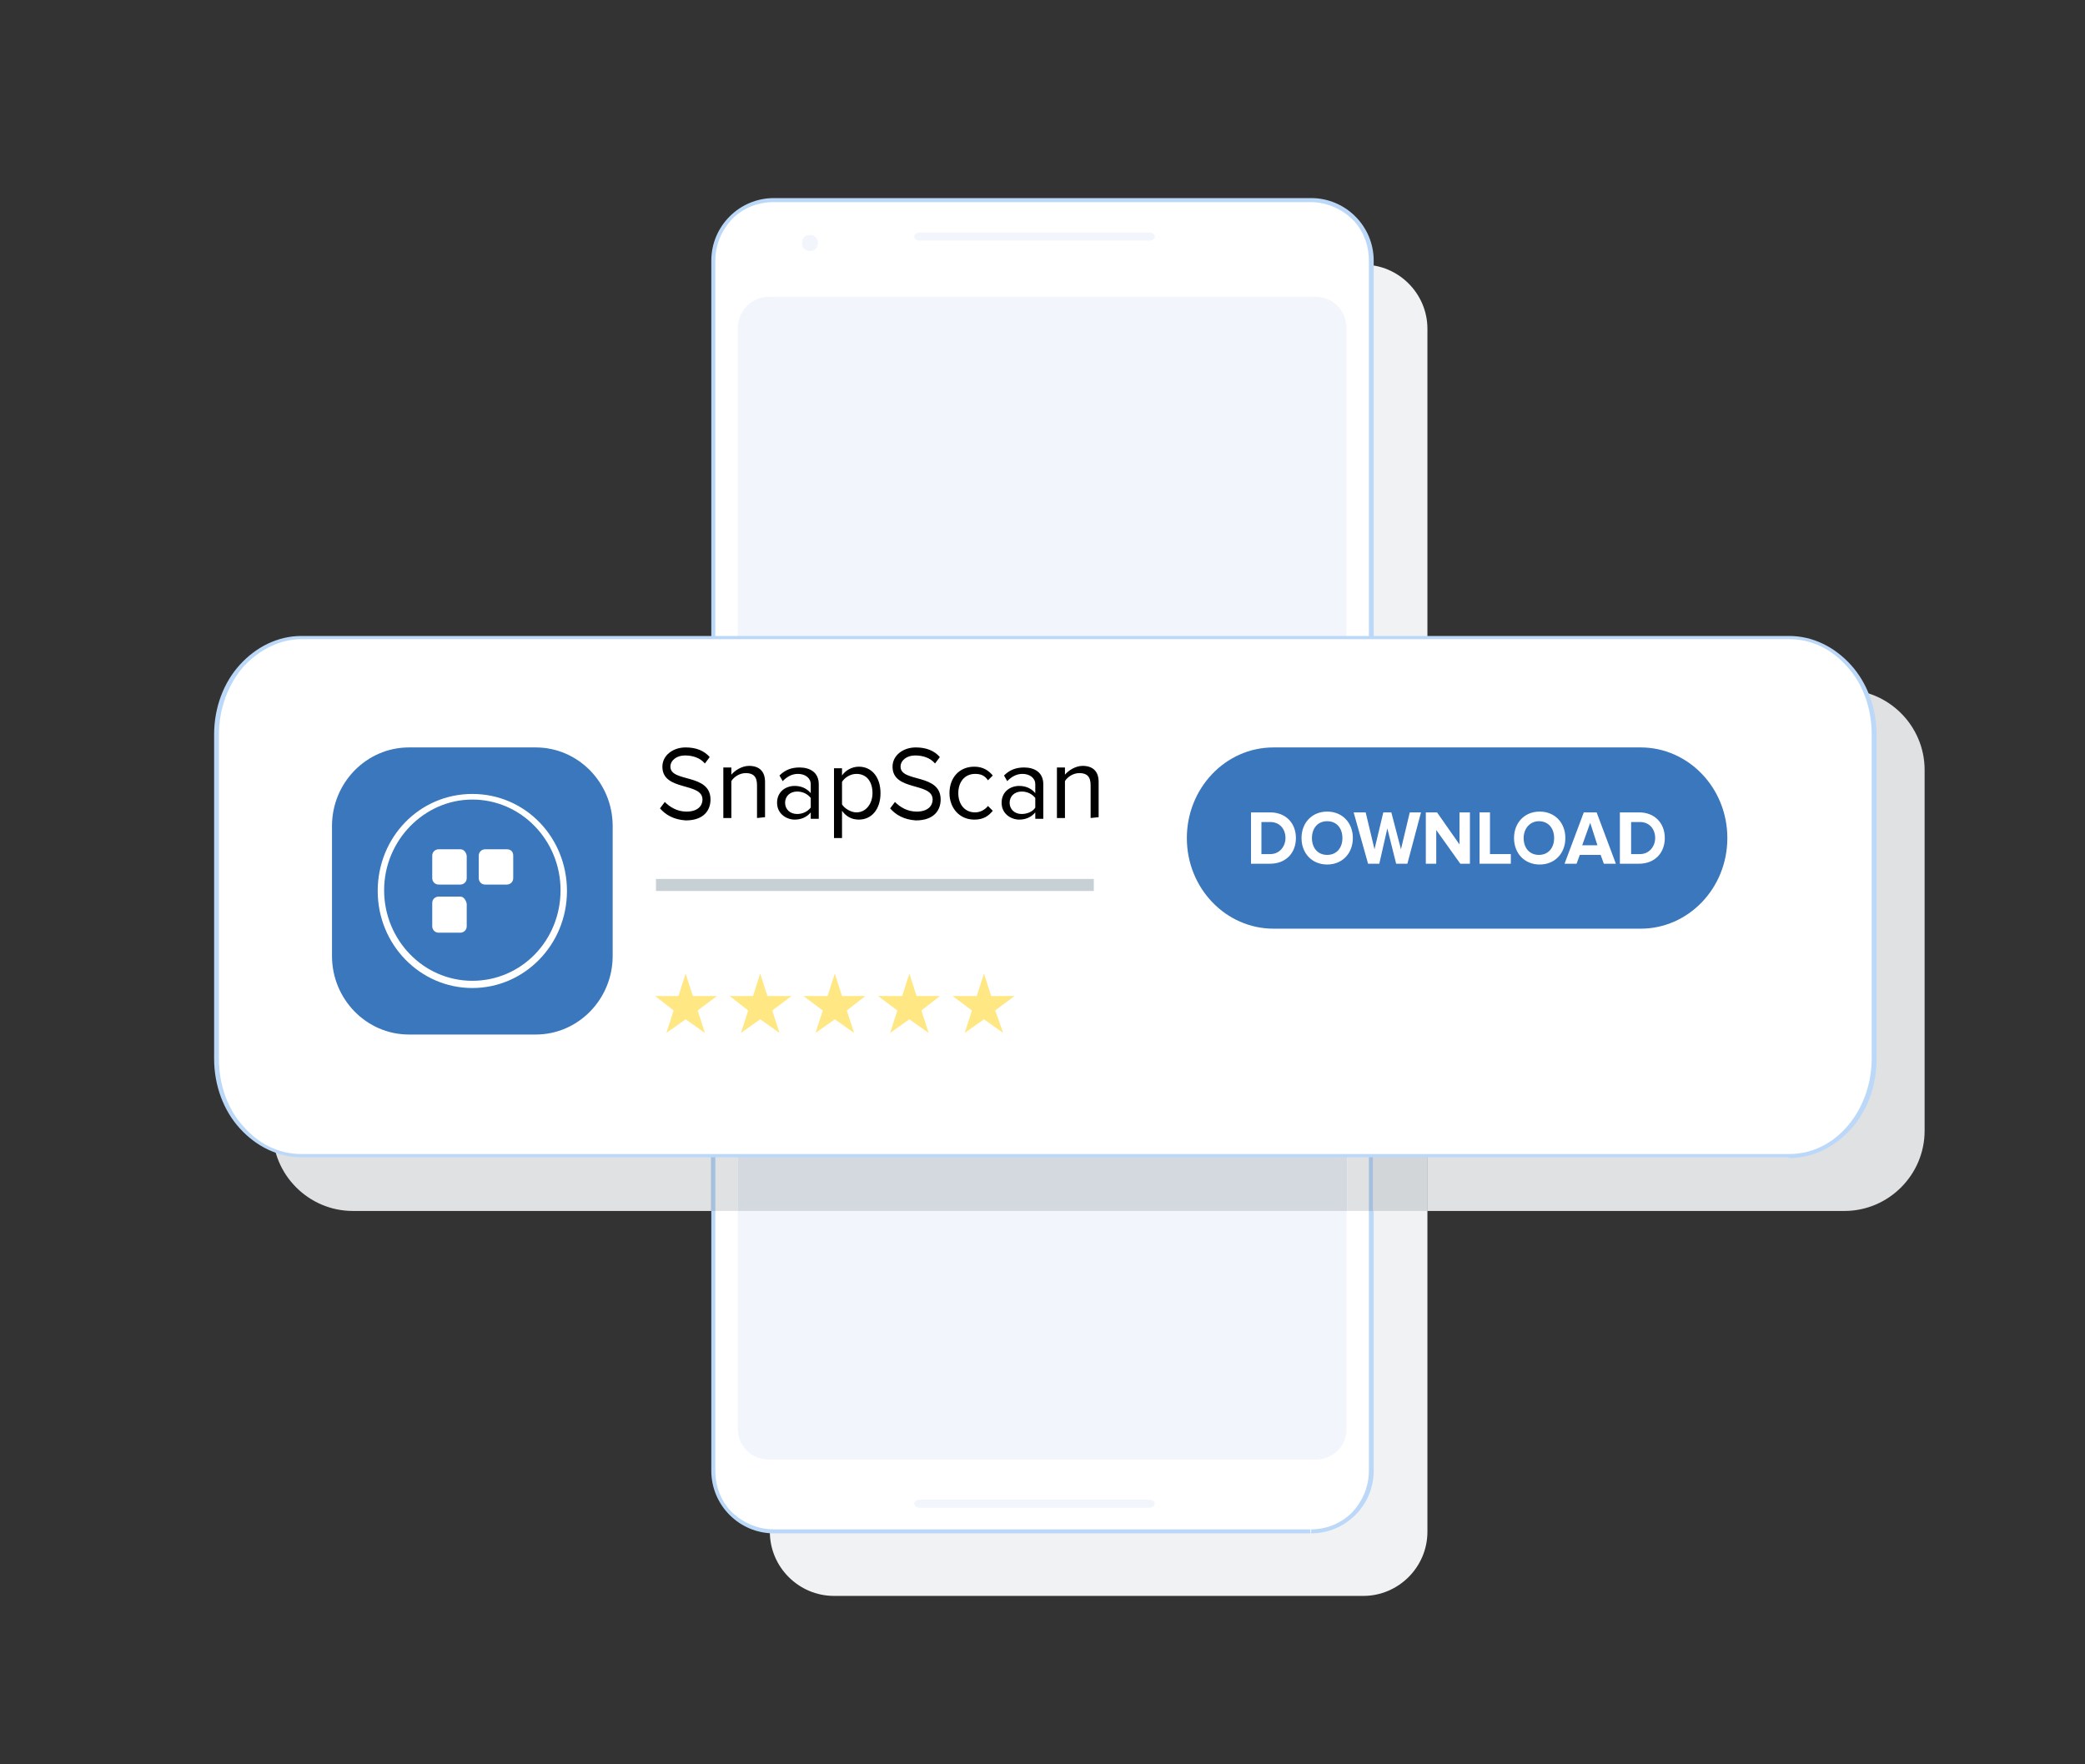
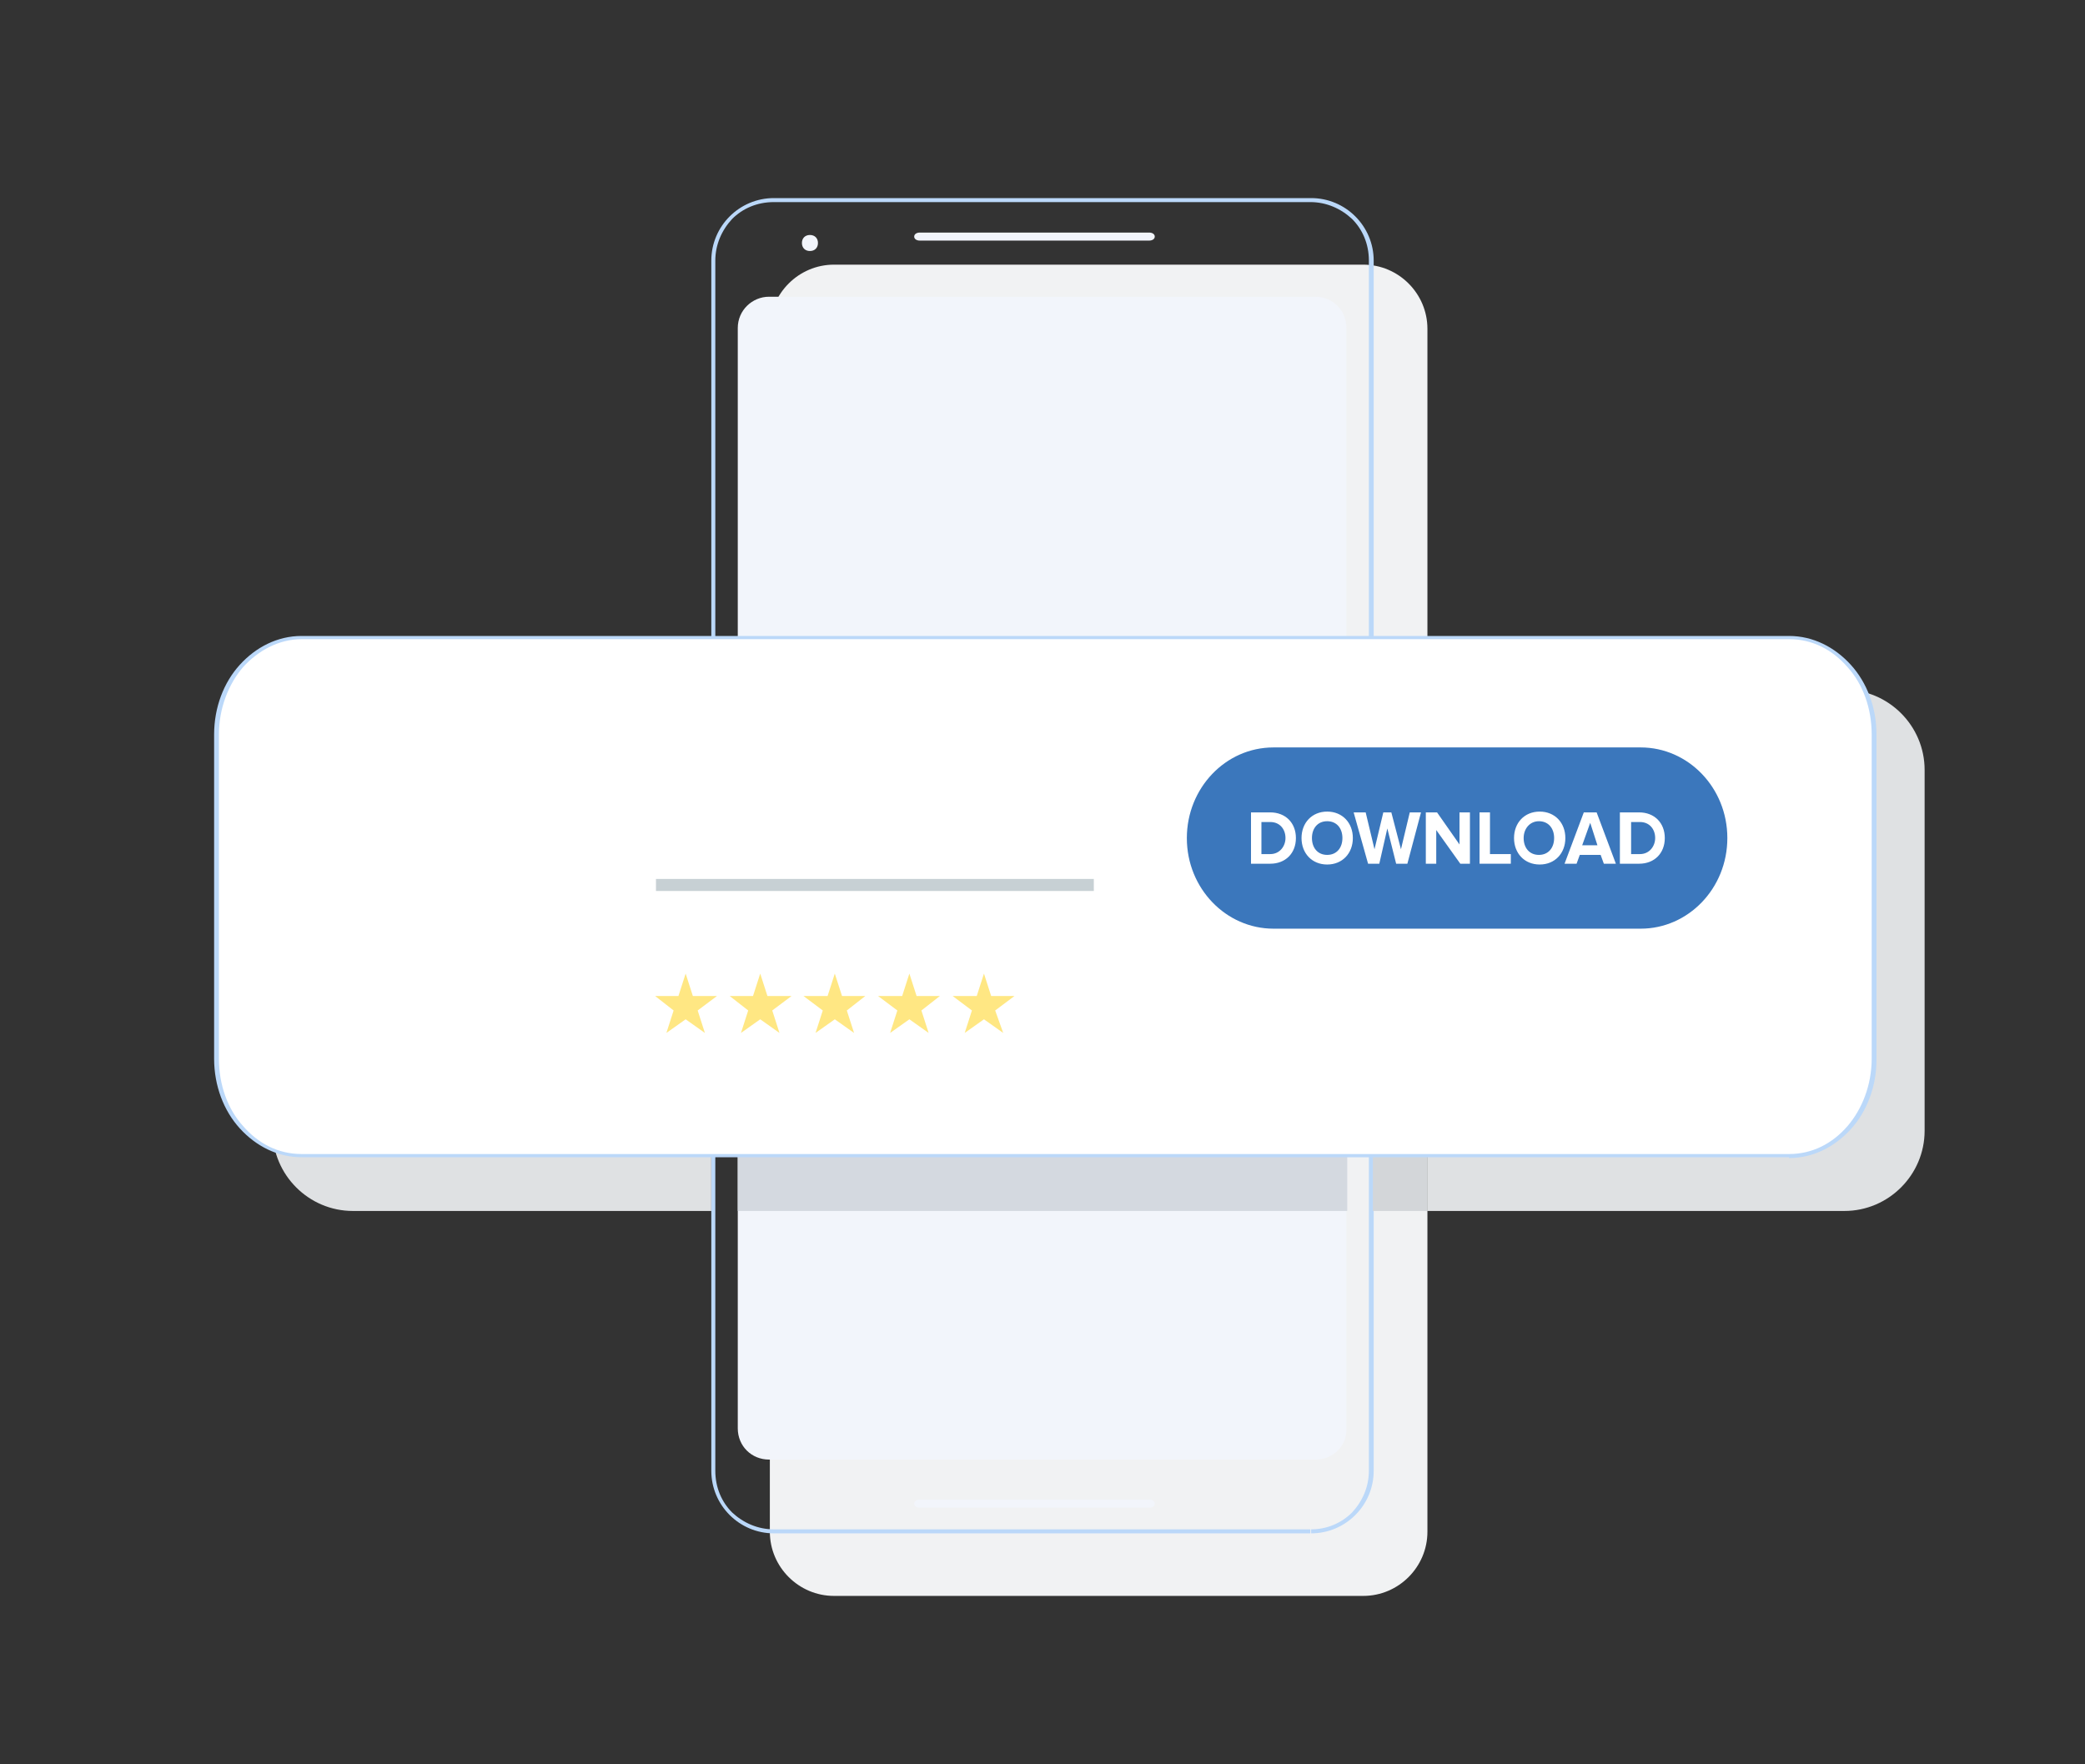
<svg xmlns="http://www.w3.org/2000/svg" version="1.1" id="Layer_1" x="0px" y="0px" viewBox="0 0 260 220" style="enable-background:new 0 0 260 220;" xml:space="preserve">
  <rect x="0" y="0" width="260" height="220" fill="#333333" stroke="none" />
  <style type="text/css">
	.st0{fill-rule:evenodd;clip-rule:evenodd;fill:#F1F2F3;}
	.st1{fill:#FFFFFF;}
	.st2{fill:#BBD8F9;}
	.st3{fill-rule:evenodd;clip-rule:evenodd;fill:#F2F5FB;}
	.st4{fill:#DFE1E3;}
	.st5{fill:#D3D6D9;}
	.st6{fill:#A5C0DE;}
	.st7{fill:#D4D9E0;}
	.st8{fill-rule:evenodd;clip-rule:evenodd;fill:#FFFFFF;}
	.st9{fill-rule:evenodd;clip-rule:evenodd;fill:#3B77BC;}
	.st10{fill-rule:evenodd;clip-rule:evenodd;}
	.st11{fill-rule:evenodd;clip-rule:evenodd;fill:#FFE783;}
	.st12{fill:#C7D0D4;}
</style>
  <g>
    <path class="st0" d="M104,33h66c4.4,0,8,3.6,8,8v150c0,4.4-3.6,8-8,8h-66c-4.4,0-8-3.6-8-8V41C96,36.6,99.6,33,104,33" />
-     <path class="st1" d="M163.5,191h-67c-4.2,0-7.5-3.4-7.5-7.5v-151c0-4.2,3.4-7.5,7.5-7.5h66.9c4.2,0,7.5,3.4,7.5,7.5v150.9   C171,187.6,167.6,191,163.5,191" />
    <path class="st2" d="M163.5,190.7h-67c-2,0-3.8-0.8-5.2-2.1c-1.3-1.3-2.1-3.1-2.1-5.2V32.5c0-2,0.8-3.8,2.1-5.2   c1.3-1.3,3.1-2.1,5.2-2.1h66.9c2,0,3.8,0.8,5.2,2.1c1.3,1.3,2.1,3.1,2.1,5.2v150.9c0,2-0.8,3.8-2.1,5.2   C167.3,189.9,165.5,190.7,163.5,190.7v0.5c4.3,0,7.8-3.5,7.8-7.8V32.5c0-4.3-3.5-7.8-7.8-7.8h-67c-4.3,0-7.8,3.5-7.8,7.8v150.9   c0,4.3,3.5,7.8,7.8,7.8h66.9v-0.5" />
    <path class="st3" d="M164.1,182H95.9c-2.2,0-3.9-1.7-3.9-3.9V40.9c0-2.2,1.8-3.9,3.9-3.9H164c2.2,0,3.9,1.7,3.9,3.9v137.2   C168,180.3,166.2,182,164.1,182 M102,30.3c0,0.6-0.4,1-1,1s-1-0.4-1-1s0.4-1,1-1S102,29.7,102,30.3 M143.3,30h-28.6   c-0.4,0-0.7-0.2-0.7-0.5s0.3-0.5,0.7-0.5h28.6c0.4,0,0.7,0.2,0.7,0.5S143.7,30,143.3,30 M143.3,188h-28.6c-0.4,0-0.7-0.2-0.7-0.5   s0.3-0.5,0.7-0.5h28.6c0.4,0,0.7,0.2,0.7,0.5S143.7,188,143.3,188" />
    <path class="st4" d="M88.7,86H44c-5.5,0-10,4.5-10,10v45c0,5.5,4.5,10,10,10h44.7V86 M230,86h-52v65h52c5.5,0,10-4.5,10-10V96   C240,90.5,235.5,86,230,86" />
    <polyline class="st5" points="178,86 171.2,86 171.2,151 178,151 178,86  " />
-     <path class="st4" d="M92,86h-2.8v65H92V86 M170.7,86H168v65h2.8V86" />
-     <path class="st6" d="M89.2,86h-0.5v65h0.5V86 M171.2,86h-0.5v65h0.5V86" />
    <polyline class="st7" points="168,86 92,86 92,151 168,151 168,86  " />
    <path class="st8" d="M223.1,144.2H37.6c-5.9,0-10.6-5.4-10.6-12.1V91.6c0-6.7,4.8-12.1,10.6-12.1h185.5c5.9,0,10.6,5.4,10.6,12.1   V132C233.7,138.8,229,144.2,223.1,144.2" />
    <path class="st2" d="M223.1,143.9H37.6c-2.9,0-5.4-1.3-7.3-3.5c-1.9-2.1-3-5.1-3-8.4V91.6c0-3.3,1.2-6.3,3-8.4   c1.9-2.1,4.5-3.5,7.3-3.5h185.5c2.9,0,5.4,1.3,7.3,3.5c1.9,2.1,3,5.1,3,8.4V132c0,3.3-1.2,6.3-3,8.4   C228.5,142.6,226,143.9,223.1,143.9v0.5c3,0,5.7-1.4,7.7-3.6c2-2.2,3.2-5.3,3.2-8.7V91.6c0-3.4-1.2-6.5-3.2-8.7s-4.7-3.6-7.7-3.6   H37.6c-3,0-5.7,1.4-7.7,3.6s-3.2,5.3-3.2,8.7V132c0,3.4,1.2,6.5,3.2,8.7s4.7,3.6,7.7,3.6h185.5V143.9L223.1,143.9z" />
    <path class="st9" d="M204.6,115.8h-45.8c-5.9,0-10.8-5-10.8-11.3c0-6.2,4.8-11.3,10.8-11.3h45.8c5.9,0,10.8,5,10.8,11.3   C215.4,110.8,210.5,115.8,204.6,115.8" />
    <path class="st8" d="M160.3,104.5c0-1.1-0.7-2-1.9-2h-1.1v4h1.1C159.6,106.5,160.3,105.5,160.3,104.5z M156,107.7v-6.4h2.4   c1.9,0,3.2,1.3,3.2,3.2s-1.3,3.2-3.2,3.2C158.4,107.7,156,107.7,156,107.7z M167.4,104.5c0-1.2-0.7-2.1-1.9-2.1s-1.9,0.9-1.9,2.1   s0.7,2.1,1.9,2.1S167.4,105.7,167.4,104.5 M162.3,104.5c0-1.9,1.3-3.3,3.2-3.3s3.2,1.4,3.2,3.3s-1.3,3.3-3.2,3.3   S162.3,106.4,162.3,104.5" />
    <polygon class="st8" points="174.1,107.7 173,103.3 172,107.7 170.6,107.7 168.8,101.3 170.3,101.3 171.4,105.9 172.5,101.3    173.5,101.3 174.7,105.9 175.8,101.3 177.2,101.3 175.5,107.7  " />
    <polygon class="st8" points="182.1,107.7 179.1,103.5 179.1,107.7 177.8,107.7 177.8,101.3 179.2,101.3 182,105.3 182,101.3    183.3,101.3 183.3,107.7  " />
    <polygon class="st8" points="184.5,107.7 184.5,101.3 185.8,101.3 185.8,106.5 188.4,106.5 188.4,107.7  " />
    <path class="st8" d="M193.8,104.5c0-1.2-0.7-2.1-1.9-2.1c-1.1,0-1.9,0.9-1.9,2.1s0.7,2.1,1.9,2.1S193.8,105.7,193.8,104.5    M188.8,104.5c0-1.9,1.3-3.3,3.2-3.3s3.2,1.4,3.2,3.3s-1.3,3.3-3.2,3.3S188.8,106.4,188.8,104.5 M198.3,102.6l-1,2.8h1.9   L198.3,102.6z M200,107.7l-0.4-1.1H197l-0.4,1.1h-1.5l2.4-6.4h1.6l2.4,6.4H200z M206.4,104.5c0-1.1-0.7-2-1.9-2h-1.1v4h1.1   C205.7,106.5,206.4,105.5,206.4,104.5z M202,107.7v-6.4h2.4c1.9,0,3.2,1.3,3.2,3.2s-1.3,3.2-3.2,3.2   C204.4,107.7,202,107.7,202,107.7z" />
-     <path class="st10" d="M82.3,100.8l0.6-0.8c0.6,0.6,1.5,1.2,2.7,1.2c1.5,0,2-0.8,2-1.5c0-2.2-5-1-5-4.1c0-1.4,1.3-2.4,2.9-2.4   c1.3,0,2.3,0.4,3,1.2l-0.6,0.8c-0.6-0.7-1.5-1-2.5-1s-1.8,0.6-1.8,1.4c0,2,5,0.8,5,4.1c0,1.3-0.8,2.6-3.1,2.6   C84,102.2,83,101.6,82.3,100.8 M94.4,102v-4.1c0-1.1-0.5-1.5-1.4-1.5c-0.8,0-1.5,0.5-1.8,1v4.6h-1v-6.3h1v0.9   c0.4-0.5,1.3-1.1,2.2-1.1c1.3,0,2,0.7,2,2v4.4L94.4,102L94.4,102z M101.1,100.7v-1.2c-0.4-0.5-1-0.8-1.7-0.8   c-0.9,0-1.5,0.6-1.5,1.4s0.6,1.4,1.5,1.4C100.1,101.5,100.7,101.2,101.1,100.7z M101.1,102v-0.7c-0.5,0.6-1.2,0.9-2,0.9   c-1,0-2.2-0.7-2.2-2.1S98,98,99.1,98c0.8,0,1.5,0.3,2,0.9v-1.1c0-0.8-0.7-1.3-1.6-1.3c-0.7,0-1.3,0.3-1.9,0.9l-0.4-0.7   c0.7-0.7,1.5-1,2.5-1c1.3,0,2.4,0.6,2.4,2.1v4.3h-1V102z M108.8,98.9c0-1.4-0.7-2.4-2-2.4c-0.8,0-1.5,0.5-1.8,1v2.8   c0.3,0.5,1.1,1,1.8,1C108,101.3,108.8,100.2,108.8,98.9 M105,101.1v3.4h-1v-8.7h1v0.9c0.4-0.6,1.2-1.1,2.1-1.1   c1.6,0,2.7,1.3,2.7,3.3s-1.1,3.3-2.7,3.3C106.2,102.2,105.5,101.8,105,101.1 M118.4,98.9c0-1.9,1.2-3.3,3.1-3.3   c1.1,0,1.8,0.5,2.3,1.1l-0.6,0.6c-0.4-0.6-0.9-0.8-1.6-0.8c-1.3,0-2.1,1-2.1,2.4s0.8,2.4,2.1,2.4c0.6,0,1.2-0.3,1.6-0.8l0.6,0.6   c-0.5,0.6-1.1,1.1-2.3,1.1C119.6,102.2,118.4,100.7,118.4,98.9 M129.1,100.7v-1.2c-0.4-0.5-1-0.8-1.7-0.8c-0.9,0-1.5,0.6-1.5,1.4   s0.6,1.4,1.5,1.4C128.1,101.5,128.8,101.2,129.1,100.7z M129.1,102v-0.7c-0.5,0.6-1.2,0.9-2,0.9c-1,0-2.2-0.7-2.2-2.1   s1.1-2.1,2.2-2.1c0.8,0,1.5,0.3,2,0.9v-1.1c0-0.8-0.7-1.3-1.6-1.3c-0.7,0-1.3,0.3-1.9,0.9l-0.4-0.7c0.7-0.7,1.5-1,2.5-1   c1.3,0,2.4,0.6,2.4,2.1v4.3h-1C129.1,102.1,129.1,102,129.1,102z M136,102v-4.1c0-1.1-0.5-1.5-1.4-1.5c-0.8,0-1.5,0.5-1.8,1v4.6h-1   v-6.3h1v0.9c0.4-0.5,1.3-1.1,2.2-1.1c1.3,0,2,0.7,2,2v4.4L136,102L136,102z M111,100.8l0.6-0.8c0.6,0.6,1.5,1.2,2.7,1.2   c1.5,0,2-0.8,2-1.5c0-2.2-5-1-5-4.1c0-1.4,1.3-2.4,2.9-2.4c1.3,0,2.3,0.4,3,1.2l-0.6,0.8c-0.6-0.7-1.5-1-2.5-1s-1.8,0.6-1.8,1.4   c0,2,5,0.8,5,4.1c0,1.3-0.8,2.6-3.1,2.6C112.7,102.2,111.7,101.6,111,100.8" />
    <polygon class="st11" points="85.5,121.4 86.4,124.2 89.4,124.2 87,126 87.9,128.8 85.5,127.1 83.1,128.8 84,126 81.7,124.2    84.6,124.2  " />
    <polygon class="st11" points="94.8,121.4 95.7,124.2 98.7,124.2 96.3,126 97.2,128.8 94.8,127.1 92.4,128.8 93.3,126 91,124.2    93.9,124.2  " />
    <polygon class="st11" points="104.1,121.4 105,124.2 107.9,124.2 105.6,126 106.5,128.8 104.1,127.1 101.7,128.8 102.6,126    100.2,124.2 103.2,124.2  " />
    <polygon class="st11" points="113.4,121.4 114.3,124.2 117.2,124.2 114.9,126 115.8,128.8 113.4,127.1 111,128.8 111.9,126    109.5,124.2 112.5,124.2  " />
    <polygon class="st11" points="122.7,121.4 123.6,124.2 126.5,124.2 124.1,126 125.1,128.8 122.7,127.1 120.3,128.8 121.2,126    118.8,124.2 121.8,124.2  " />
    <polyline class="st12" points="81.8,111.1 136.4,111.1 136.4,109.6 81.8,109.6  " />
-     <path class="st9" d="M66.8,129H51c-5.3,0-9.6-4.4-9.6-9.8V103c0-5.4,4.3-9.8,9.6-9.8h15.8c5.3,0,9.6,4.4,9.6,9.8v16.2   C76.4,124.6,72.1,129,66.8,129" />
    <path class="st8" d="M58.9,122.3c-6.1,0-11-5.1-11-11.3c0-6.2,5-11.3,11-11.3c6.1,0,11,5.1,11,11.3C69.9,117.3,65,122.3,58.9,122.3    M58.9,99c-6.6,0-11.8,5.4-11.8,12.1s5.3,12.1,11.8,12.1s11.8-5.4,11.8-12.1S65.5,99,58.9,99" />
    <path class="st8" d="M57.4,105.9h-2.7c-0.4,0-0.8,0.3-0.8,0.8v2.8c0,0.4,0.3,0.8,0.8,0.8h2.7c0.4,0,0.8-0.3,0.8-0.8v-2.8   C58.1,106.2,57.8,105.9,57.4,105.9 M63.2,105.9h-2.7c-0.4,0-0.8,0.3-0.8,0.8v2.8c0,0.4,0.3,0.8,0.8,0.8h2.7c0.4,0,0.8-0.3,0.8-0.8   v-2.8C64,106.2,63.7,105.9,63.2,105.9 M57.4,111.8h-2.7c-0.4,0-0.8,0.3-0.8,0.8v2.9c0,0.4,0.3,0.8,0.8,0.8h2.7   c0.4,0,0.8-0.3,0.8-0.8v-2.8C58.1,112.2,57.8,111.8,57.4,111.8" />
  </g>
</svg>